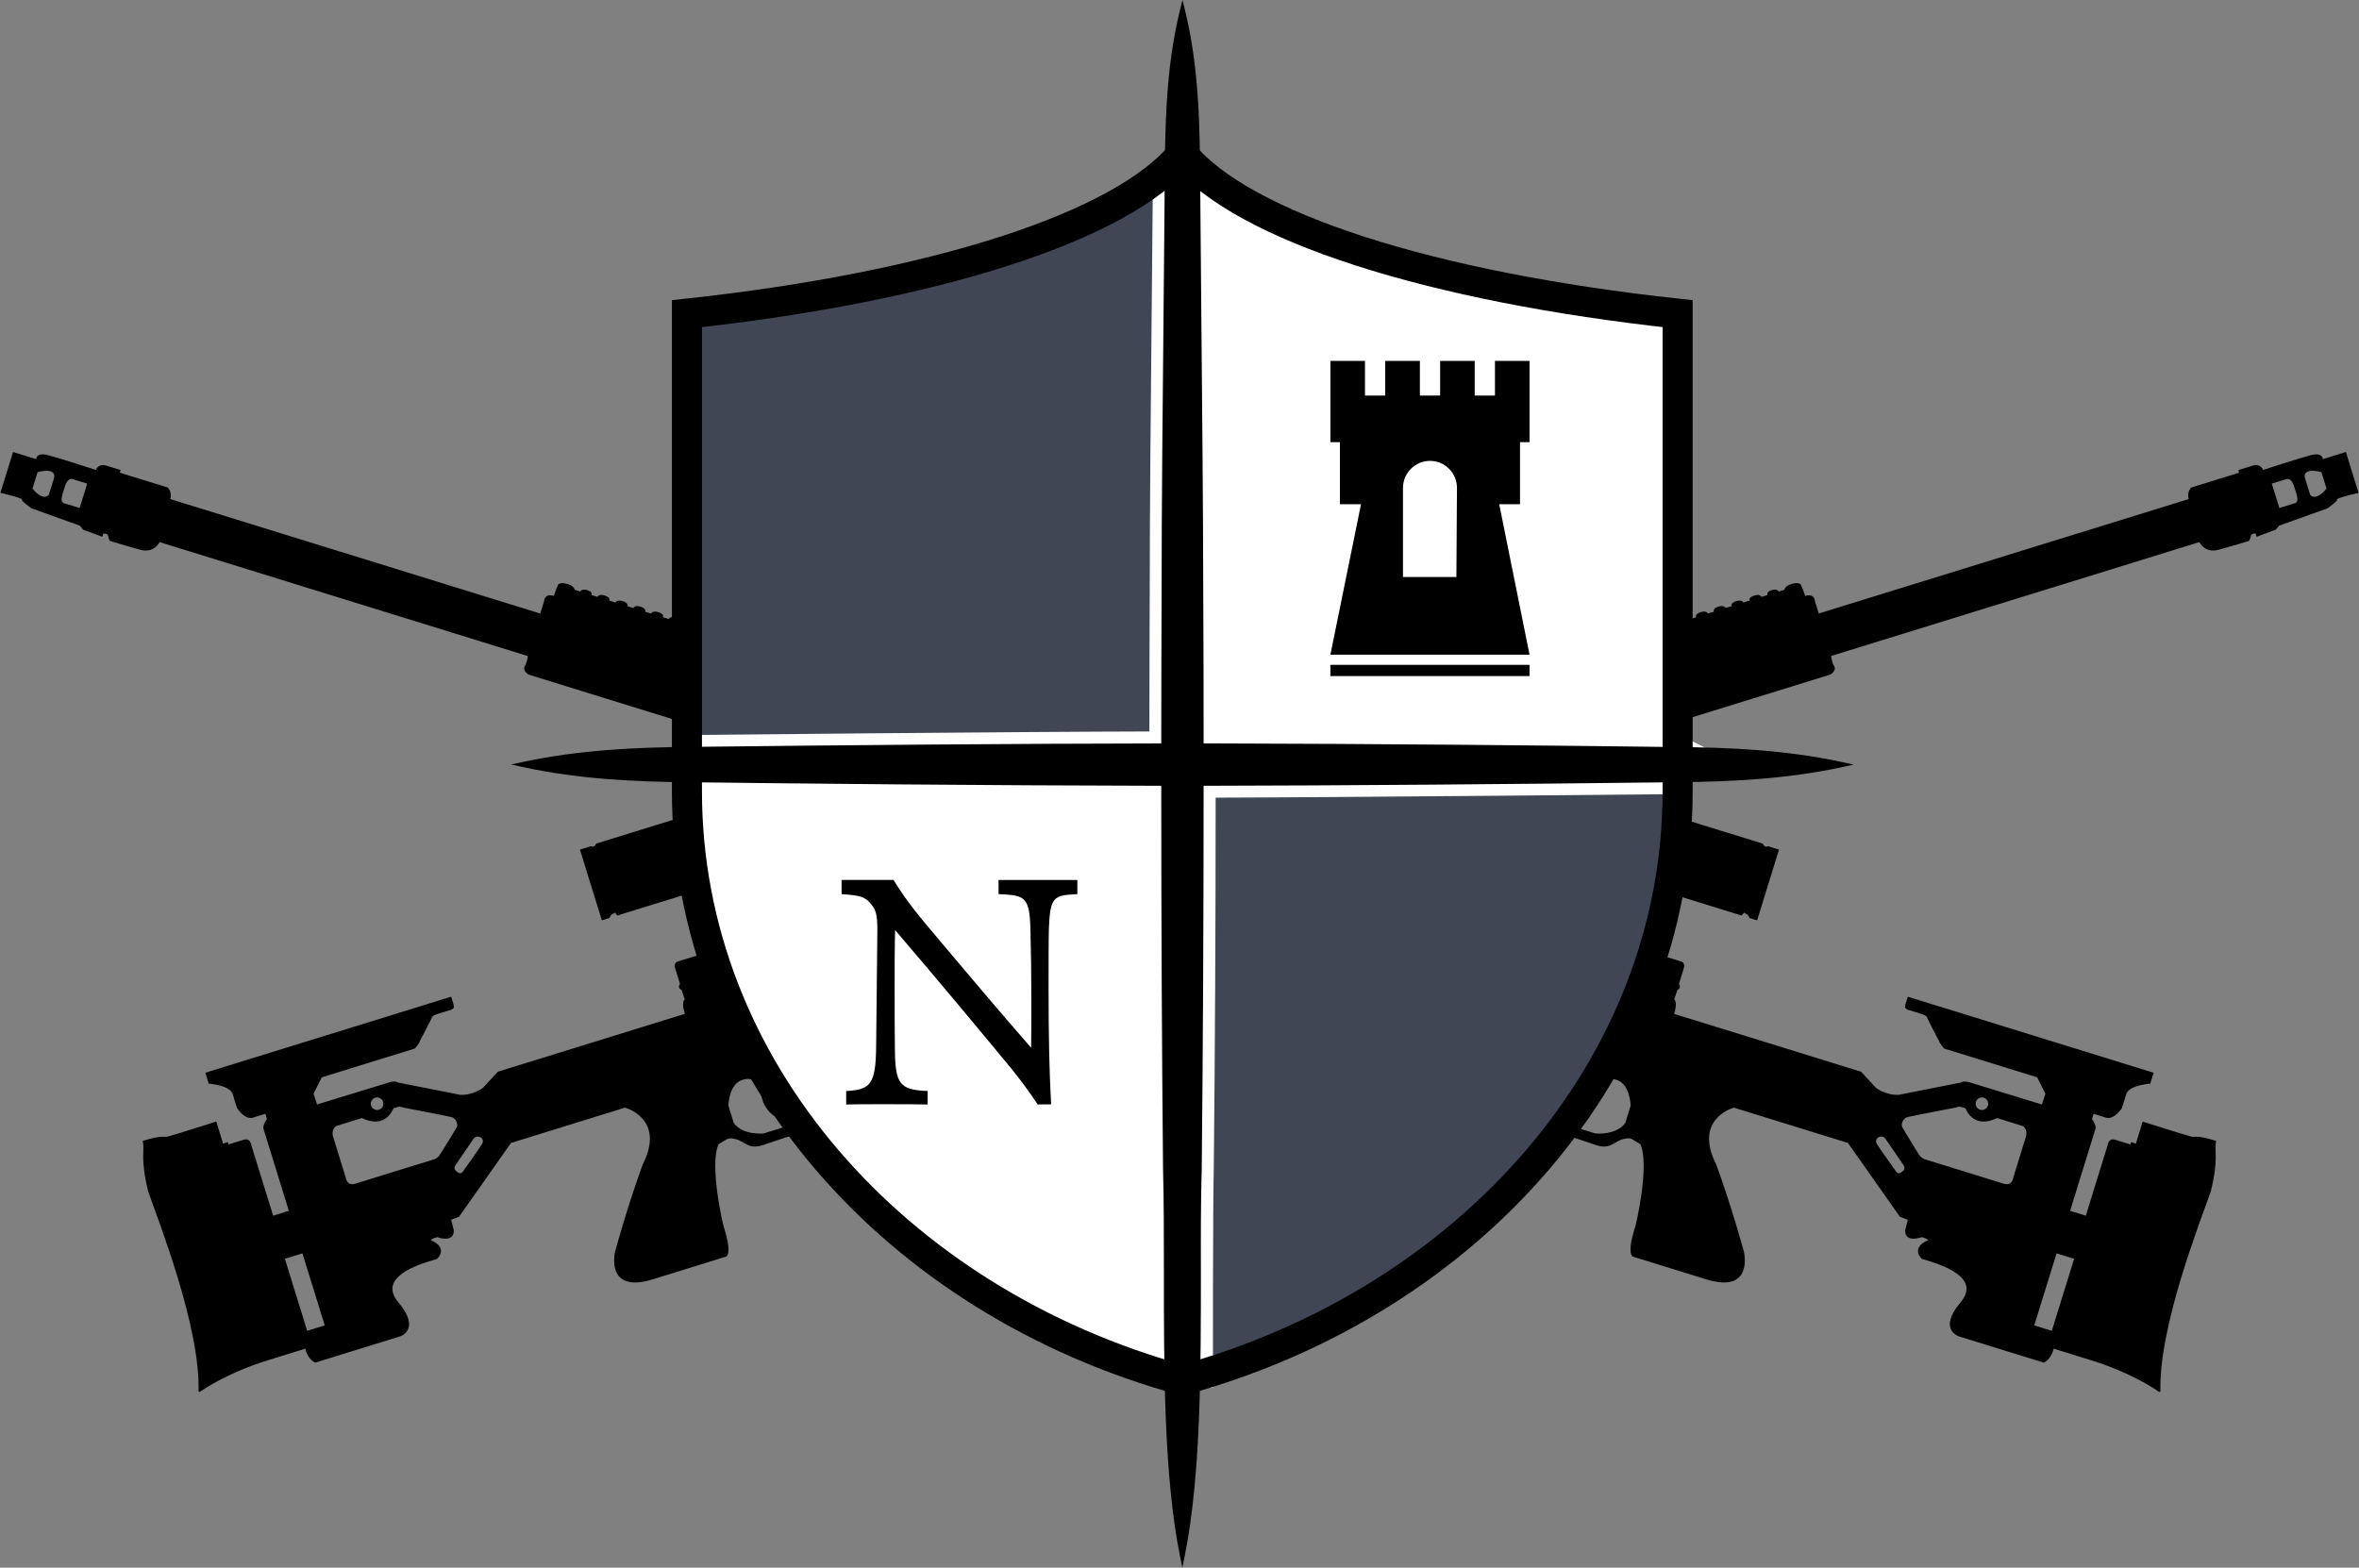
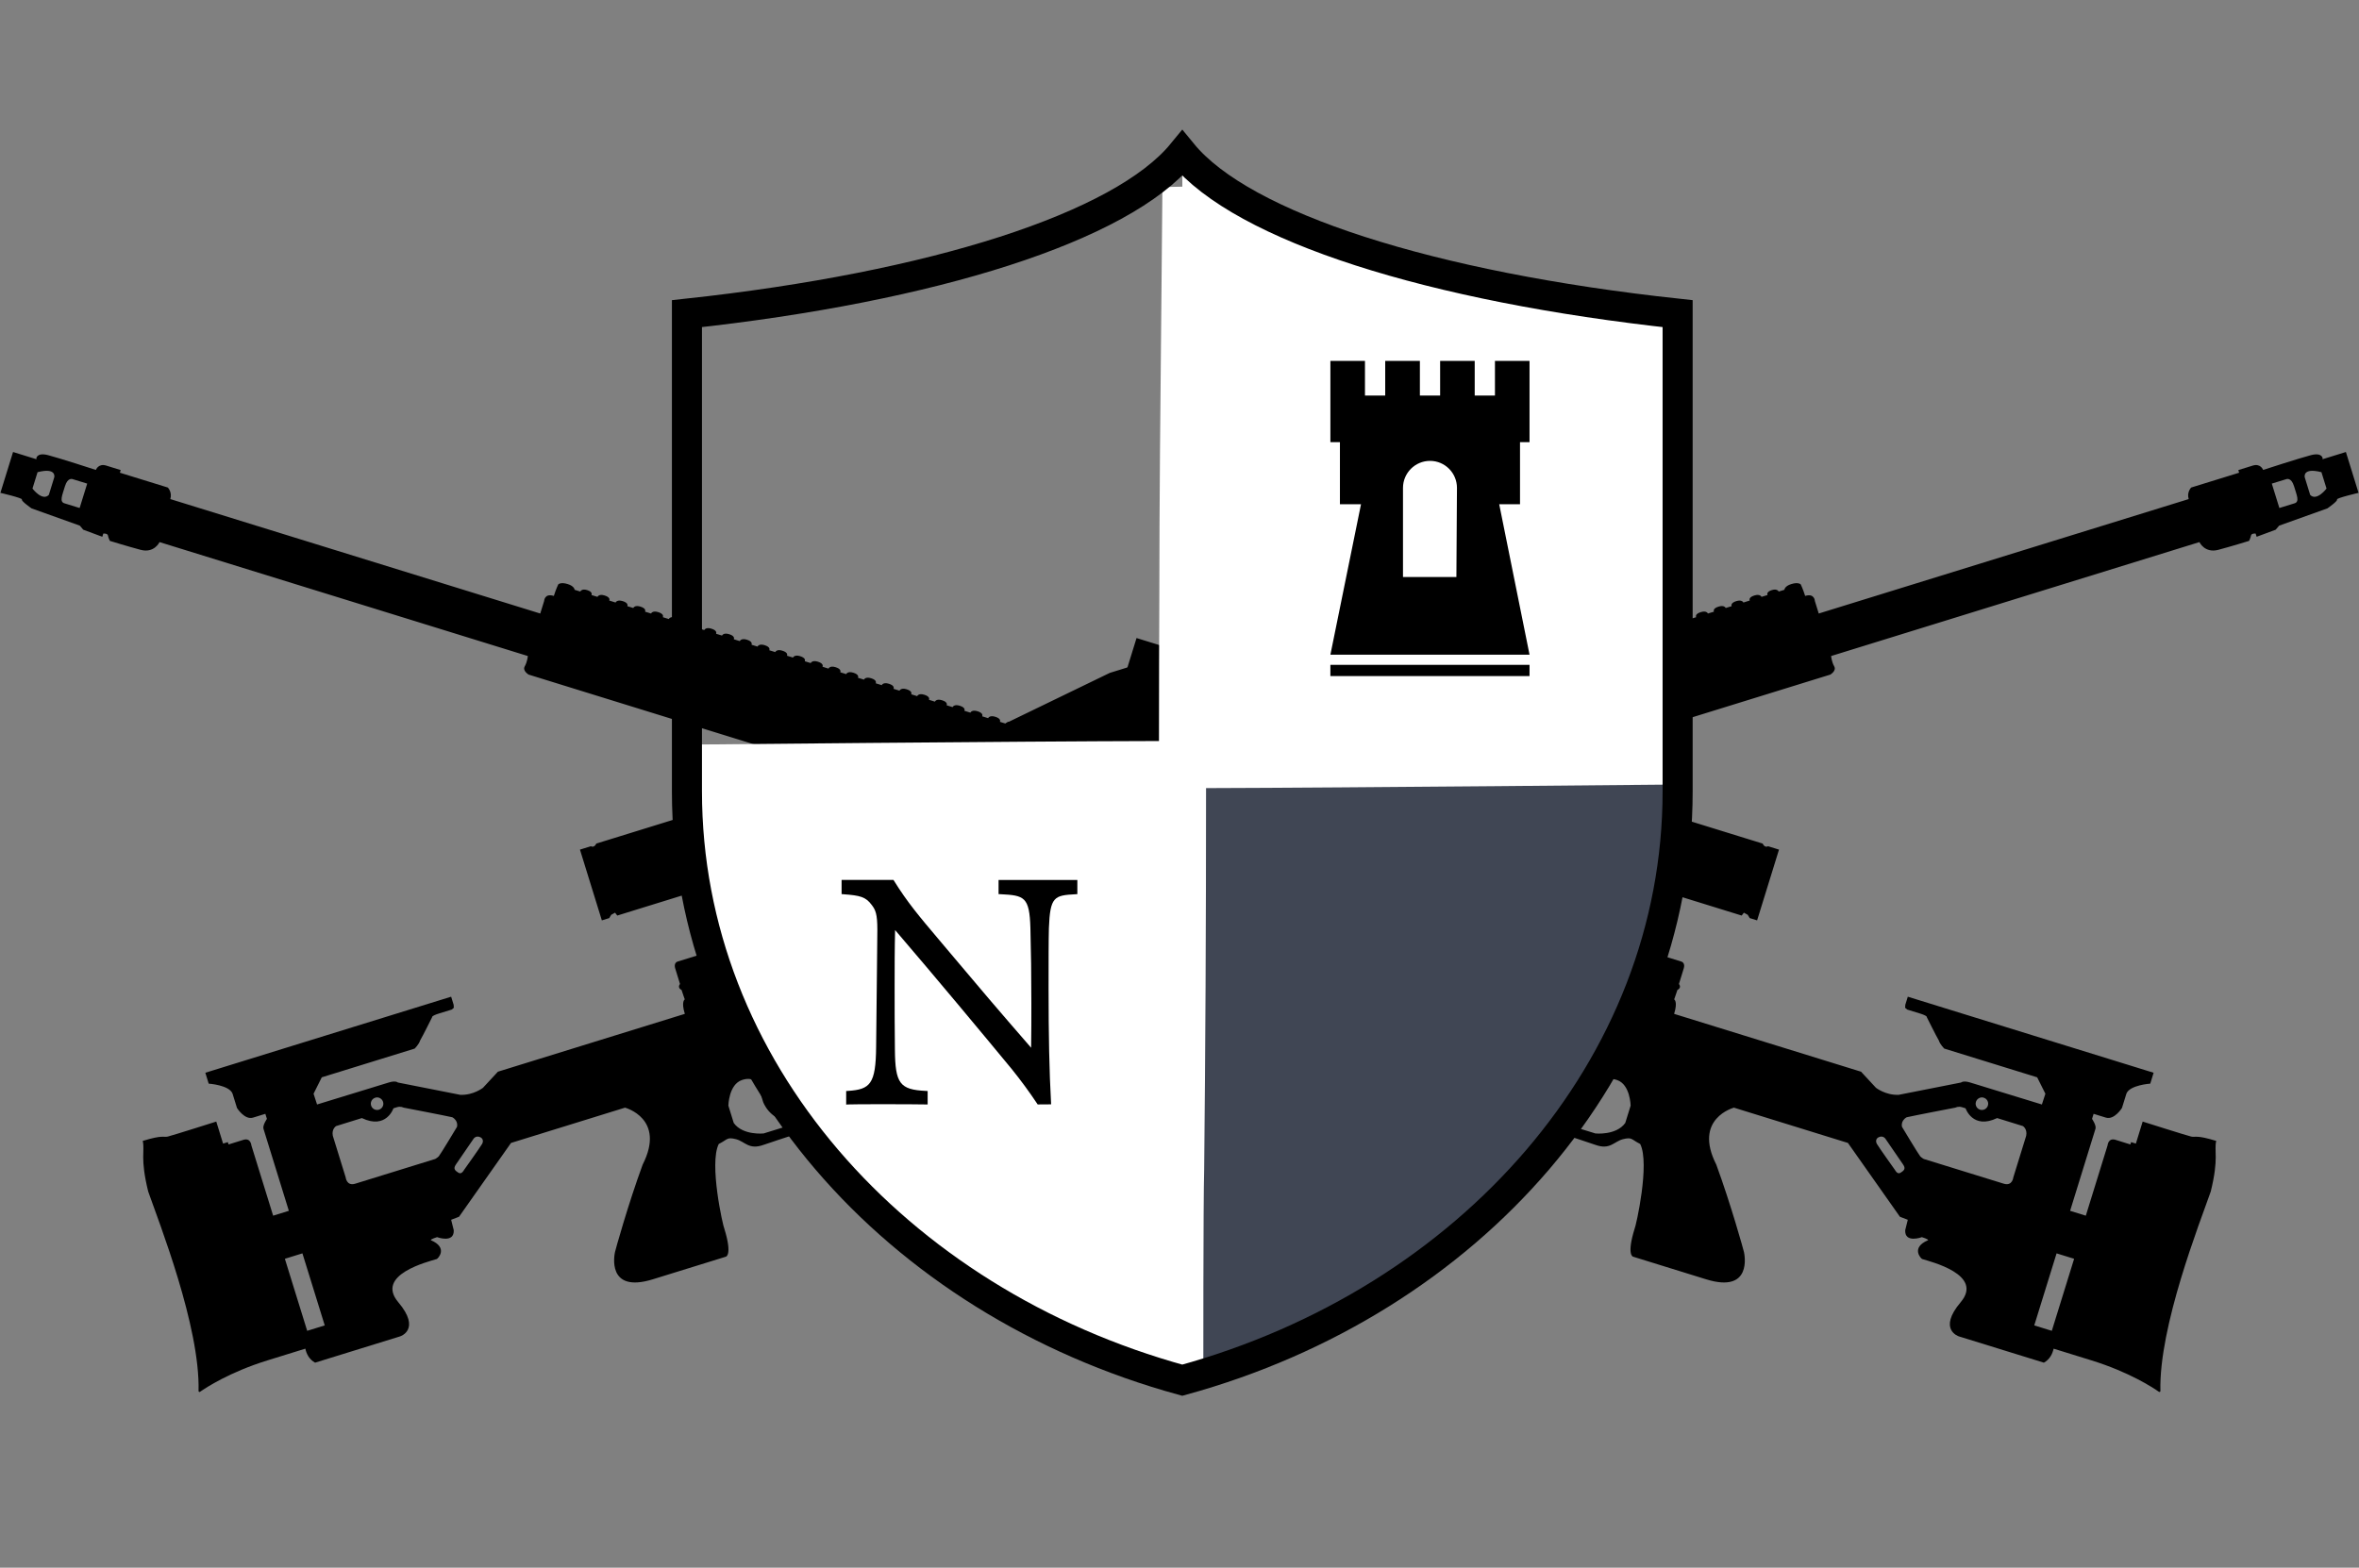
<svg xmlns="http://www.w3.org/2000/svg" id="Layer_2" data-name="Layer 2" viewBox="0 0 500 332.34">
  <rect x="0" y="0" width="500" height="332.34" fill="#808080" stroke="none" />
  <defs>
    <style>      .cls-1 {        fill: #404654;      }      .cls-1, .cls-2, .cls-3 {        stroke-width: 0px;      }      .cls-4 {        stroke: #fff;        stroke-width: 4.07px;      }      .cls-4, .cls-5 {        fill: none;        stroke-miterlimit: 10;      }      .cls-3 {        fill: #fff;      }      .cls-5 {        stroke: #000;        stroke-width: 6.37px;      }    </style>
  </defs>
  <g id="Layer_1-2" data-name="Layer 1">
    <g>
      <g>
        <path class="cls-2" d="M492.31,97.22s-.05-1.36-2.48-.74c-2.43.63-10.15,3.14-10.15,3.14,0,0-.52-1.44-2.2-.92l-3.06.95.17.56-10.16,3.14s-.98.99-.53,2.45l-78.41,24.26-.82-2.65s-.05-1.71-2.06-1.08c-.46-1.48-.94-2.45-.94-2.45,0,0-.5-.53-1.98-.07-1.47.45-1.48,1.22-1.48,1.22l-1.21.37s-.27-.67-1.44-.31c-1.17.36-.98.89-.93,1.05l-1.27.39s-.27-.68-1.5-.3c-1.23.38-1.05.92-1,1.08l-1.34.42s-.27-.68-1.5-.3c-1.22.38-1.04.92-.99,1.07l-1.26.39s-.27-.68-1.5-.3c-1.23.38-1.05.92-1,1.08l-1.27.39s-.27-.68-1.5-.3c-1.23.38-1.05.92-1,1.08l-1.26.39s-.28-.68-1.5-.3c-1.23.38-1.05.92-1,1.08l-1.26.39s-.27-.68-1.5-.3c-1.23.38-1.05.92-1,1.08l-1.26.39s-.28-.68-1.5-.3c-1.23.38-1.05.92-1,1.08l-1.26.39s-.27-.68-1.5-.3c-1.23.38-1.05.92-1,1.08l-1.26.39s-.28-.68-1.5-.3c-1.22.38-1.04.92-.99,1.07l-1.27.39s-.27-.68-1.5-.3c-1.23.38-1.05.92-1,1.08l-1.27.39s-.27-.68-1.5-.3c-1.22.38-1.04.92-.99,1.07l-1.27.39s-.27-.68-1.5-.3c-1.23.38-1.05.92-1,1.08l-1.26.39s-.27-.68-1.5-.3c-1.23.38-1.05.92-1,1.08l-1.26.39s-.27-.68-1.5-.3c-1.23.38-1.05.92-1,1.08l-1.26.39s-.27-.68-1.5-.3c-1.23.38-1.05.92-1,1.08l-1.26.39s-.28-.68-1.5-.3c-1.23.38-1.05.92-1,1.08l-1.27.39s-.27-.68-1.5-.3c-1.23.38-1.05.92-1,1.08l-1.26.39s-.28-.68-1.5-.3c-1.22.38-1.04.92-.99,1.07l-1.26.39s-.27-.68-1.5-.3c-1.23.38-1.05.92-1,1.08l-1.26.39s-.27-.68-1.5-.3c-1.22.38-1.04.92-.99,1.07l-1.26.39s-.27-.68-1.5-.3c-1.23.38-1.05.92-1,1.08l-1.27.39s-.27-.68-1.5-.3c-1.23.38-1.05.92-1,1.08l-1.26.39s-.27-.68-1.5-.3c-1.23.38-1.05.92-1,1.08l-1.26.39s-.27-.68-1.5-.3c-1.23.38-1.05.92-1,1.08l-1.26.39s-.28-.68-1.5-.3c-1.23.38-1.05.92-1,1.08l-1.26.39s-.27-.68-1.5-.3c-1.23.38-1.05.92-1,1.08l-1.26.39s-.28-.68-1.5-.3c-1.23.38-1.05.92-1,1.08l-1.27.39s-.27-.68-1.5-.3c-1.23.38-1.05.92-1,1.08l-1.26.39s-.27-.68-1.5-.3c-1.22.38-1.04.92-.99,1.07l-1.26.39s-.27-.68-1.5-.3c-1.23.38-1.05.92-1,1.08l-1.26.39s-.27-.68-1.5-.3c-1.23.38-1.04.92-.99,1.07l-1.26.39s-.27-.68-1.5-.3c-1.23.38-1.05.92-1,1.08l-1.27.39s-.27-.68-1.5-.3c-1.23.38-1.05.92-1,1.08l-1.26.39s-.28-.68-1.5-.3c-1.23.38-1.05.92-1,1.08l-1.26.39s-.27-.68-1.5-.3c-1.23.38-1.05.92-1,1.08l-1.26.39s-.28-.68-1.5-.3c-1.23.38-1.05.92-1,1.08l-1.26.39s-.27-.68-1.5-.3c-1.23.38-1.05.92-1,1.08l-1.27.39s-.27-.68-1.5-.3c-1.22.38-1.04.92-.99,1.07l-1.27.39s-.27-.68-1.5-.3c-1.23.38-1.05.92-1,1.08l-1.26.39s-.27-.68-1.5-.3c-1.22.38-1.04.92-.99,1.07l-1.27.39s-.27-.68-1.5-.3c-1.23.38-1.05.92-1,1.08l-1.26.39s-.27-.68-1.5-.3c-1.23.38-1.05.92-1,1.08l-1.26.39s-.28-.68-1.5-.3c-1.23.38-1.05.92-1,1.08l-1.26.39s-.27-.68-1.5-.3c-.15.05-.28.1-.39.15l-2.25-7.28,2.17-.67,32.3-3.62,24.1-7.46-6.91-22.33-23.87,7.39-29.17,14.13-2.31.71-.41-1.33-6.77,2.1.22.71-4.01,1.24-2.3-1.22-2.32-7.49.42-.13-.84-2.72-1.74.54-.46-1.5-8.91,2.76.47,1.52-2.1.65.83,2.68.57-.05,2.23,7.21-1.06,2.46-7.34,2.27-.29-.93-7.02,2.17.24.76-1.57.3-9.67,2.99s-.57-.38-.99-.34c-2.46-.81-6.14.56-6.14.56l-.06.46-18.33,5.67c-.49,1.01-1.14.56-1.14.56l-2.33.72,4.64,15,1.56-.48.43-.7.81-.45.47.61,17.77-5.5s.75.15,1.04.45c2.22-.07,6.2-3.43,6.2-3.43l10.63-3.29.45-.48,2.26,7.31c-.13.02-.3.05-.47.1-1.23.38-1.05.92-1,1.08l-1.26.39s-.28-.68-1.5-.3c-1.22.38-1.04.92-.99,1.07l-1.27.39s-.27-.68-1.5-.3-1.05.92-1,1.08l-1.22.38s-.35-.8-1.09-.58l-4.12,1.28s-.77.11-.5.96l1.74,5.62-11.41,3.53c-.27.08-.78.49-.48,1.44l1.02,3.31s-.68.74.33,1.27c.2.65.68,1.99.68,1.99,0,0-.81.41.01,3.07l-39.62,12.26-3.16,3.41s-2.06,1.62-4.83,1.49c-2.64-.54-13.22-2.61-13.22-2.61,0,0-.44-.46-1.92,0-1.48.46-15.2,4.66-15.2,4.66l-.74-2.28,1.74-3.48,19.69-6.09s.91-.9,1.15-1.71c.54-.9,2.55-4.95,2.55-4.95,0,0-.17-.27,1.39-.76l2.76-.85.45-.38-.04-.64-.53-1.71-52.1,16.12.71,2.31s4.33.29,5.05,2.1l.95,3.06s1.62,2.6,3.41,2.04l2.6-.8.33,1.07s-.95,1.39-.73,2.09l5.38,17.4-3.33,1.03-4.61-14.9s-.13-1.66-1.68-1.18l-3.16.98-.15-.49-1.01.31-1.44-4.67s-9.37,2.97-10.28,3.18c-.92.21-1.03-.4-5.31.92.49,2.1-.6,3.61,1.16,10.73,2.31,6.61,11.02,28.64,10.67,42.29,0,.16.18.26.31.17,1.27-.89,6.28-4.18,14.29-6.66l8.04-2.49v.02c.25,1.13.83,2.27,2.06,2.95l18.01-5.57s4.56-1.41-.38-7.25c-4.93-5.84,6.34-8.58,8.16-9.15.23-.07,2.5-2.39-1.24-3.99-.19-.19,1.3-.65,1.3-.65,0,0,3.67,1.37,3.54-1.47l-.55-2.21,1.67-.64,11.02-15.65,24.16-7.48s8.71,2.3,3.74,12.08c-3.08,8.39-5.8,18.18-5.87,18.55-.09.44-1.86,8.82,8.02,5.76l15.5-4.8s1.4-.31-.33-5.9c-.29-.53-3.29-13.84-1.19-17.99,1.95-.97,1.66-1.51,3.68-1.01,1.92.53,2.71,2.29,5.75,1.22,3.05-1.06,13.27-4.36,13.83-4.53.57-.18,3.92-1.08,3.35-6.53l2.36-.86,2.5,8.09,1.72-.6-2.52-8.12.78-.22,3.8,12.27s.41,2.12,1.81,1.19c1.39-.93,34.58-13.95,34.58-13.95,0,0,1.1-.47.47-2.52l-4.58-14.82,6.27-2.74s.36-.03,1.37-.42c1-.39,48.06-19.44,48.06-19.44l-.21-7.93s-.69-1.03-1.16-.51c-.46.51-1.04-2.55,1.69-3.4l112.04-34.67s1.38-.8.83-1.76c-.55-.96-.65-2.18-.65-2.18l78.06-24.15s1.11,2.4,4,1.64c2.89-.77,6.53-1.9,6.53-1.9,0,0,.31-.6.4-1.12.09-.53.99-.43.99-.43l.21.68,4.04-1.5.73-.86,10.23-3.66s2.26-1.57,2.04-1.88c-.22-.3,4.56-1.41,4.56-1.41l-2.68-8.66-5.01,1.55ZM68.83,280.97l-3.72,1.15-4.73-15.27,3.72-1.15,4.73,15.27ZM79.53,232.7c.7-.22,1.44.18,1.66.88.22.7-.17,1.44-.87,1.66-.7.22-1.44-.17-1.66-.87s.17-1.45.87-1.66M93.01,245.12c-.29.31-.77.57-.77.57l-16.94,5.24c-1.84.57-2.03-1.33-2.03-1.33l-2.73-8.83c-.29-1.47.71-2.06.71-2.06l5.45-1.69c5.18,2.48,6.69-2.07,6.69-2.07l.77-.24c.76-.24,1.36.09,1.36.09,0,0,8.8,1.69,10.36,2.05,1.37.81.97,2.05.97,2.05,0,0-3.54,5.9-3.84,6.21M102.17,242.52c-.42.74-3.84,5.53-3.84,5.53,0,0-.48.99-1.16.56-.67-.43-1.19-.81-.54-1.75l3.74-5.45s.5-.78,1.44-.33c.61.3.66.92.36,1.45M176.16,231.82s.41,3.9-1.87,4.61l-12.44,3.85s-4.4.46-6.33-2.22l-1.14-3.68s.08-4.47,2.86-5.42c2.78-.96,3.44,1.2,3.44,1.2l1.07,3.45s1.29,3.68,5.39,4.07c1.4-.33,1.53-.92.31-1.9-1.21-.99-2.61-1.91-2.96-5.19-.36-3.26,3.12-5.05,3.12-5.05l3.04-.94s3.07-.65,4.54,4.09l.97,3.13ZM201.33,173.5s-26.7,8.18-26.68,8.26l-.77-2.47,6.73-2.08,2.38.58,12.48-3.86,1.37-1.34,3.83-1.19.65,2.11ZM486.33,106.7l-3.21.99-1.6-5.17,3.02-.93s1.09-.54,1.71,1.54c.57,1.91,1.2,3.23.07,3.58M493.11,103.58s-2.09,2.76-3.46,1.33l-1.15-3.72s-.56-2.15,3.54-1.09l1.08,3.48Z" />
        <path class="cls-2" d="M7.69,97.22s.05-1.36,2.48-.74c2.43.63,10.15,3.14,10.15,3.14,0,0,.52-1.44,2.2-.92l3.06.95-.17.56,10.16,3.14s.98.99.53,2.45l78.41,24.26.82-2.65s.05-1.71,2.06-1.08c.46-1.48.94-2.45.94-2.45,0,0,.5-.53,1.98-.07,1.47.45,1.48,1.22,1.48,1.22l1.21.37s.27-.67,1.44-.31c1.17.36.98.89.93,1.05l1.27.39s.27-.68,1.5-.3c1.23.38,1.05.92,1,1.08l1.34.42s.27-.68,1.5-.3c1.22.38,1.04.92.99,1.07l1.26.39s.27-.68,1.5-.3c1.23.38,1.05.92,1,1.08l1.27.39s.27-.68,1.5-.3c1.23.38,1.05.92,1,1.08l1.26.39s.28-.68,1.5-.3c1.23.38,1.05.92,1,1.08l1.26.39s.27-.68,1.5-.3c1.23.38,1.05.92,1,1.08l1.26.39s.28-.68,1.5-.3c1.23.38,1.05.92,1,1.08l1.26.39s.27-.68,1.5-.3c1.23.38,1.05.92,1,1.08l1.26.39s.28-.68,1.5-.3c1.22.38,1.04.92.99,1.07l1.27.39s.27-.68,1.5-.3c1.23.38,1.05.92,1,1.08l1.26.39s.27-.68,1.5-.3c1.22.38,1.04.92.99,1.07l1.27.39s.27-.68,1.5-.3c1.23.38,1.05.92,1,1.08l1.26.39s.27-.68,1.5-.3c1.23.38,1.05.92,1,1.08l1.26.39s.27-.68,1.5-.3c1.23.38,1.05.92,1,1.08l1.26.39s.27-.68,1.5-.3c1.23.38,1.05.92,1,1.08l1.26.39s.28-.68,1.5-.3c1.23.38,1.05.92,1,1.08l1.27.39s.27-.68,1.5-.3c1.23.38,1.05.92,1,1.08l1.26.39s.28-.68,1.5-.3c1.22.38,1.04.92.99,1.07l1.26.39s.27-.68,1.5-.3c1.23.38,1.05.92,1,1.08l1.26.39s.27-.68,1.5-.3c1.22.38,1.04.92.99,1.07l1.26.39s.27-.68,1.5-.3c1.23.38,1.05.92,1,1.08l1.27.39s.27-.68,1.5-.3c1.23.38,1.05.92,1,1.08l1.26.39s.27-.68,1.5-.3c1.23.38,1.05.92,1,1.08l1.26.39s.27-.68,1.5-.3c1.23.38,1.05.92,1,1.08l1.26.39s.28-.68,1.5-.3c1.23.38,1.05.92,1,1.08l1.26.39s.27-.68,1.5-.3c1.23.38,1.05.92,1,1.08l1.26.39s.28-.68,1.5-.3c1.23.38,1.05.92,1,1.08l1.27.39s.27-.68,1.5-.3c1.23.38,1.05.92,1,1.08l1.26.39s.27-.68,1.5-.3c1.22.38,1.04.92.99,1.07l1.26.39s.27-.68,1.5-.3c1.23.38,1.05.92,1,1.08l1.26.39s.27-.68,1.5-.3c1.23.38,1.04.92.99,1.07l1.26.39s.27-.68,1.5-.3c1.23.38,1.05.92,1,1.08l1.27.39s.27-.68,1.5-.3c1.23.38,1.05.92,1,1.08l1.26.39s.28-.68,1.5-.3c1.23.38,1.05.92,1,1.08l1.26.39s.27-.68,1.5-.3c1.23.38,1.05.92,1,1.08l1.26.39s.28-.68,1.5-.3c1.23.38,1.05.92,1,1.08l1.26.39s.27-.68,1.5-.3c1.23.38,1.05.92,1,1.08l1.27.39s.27-.68,1.5-.3c1.22.38,1.04.92.99,1.07l1.27.39s.27-.68,1.5-.3c1.23.38,1.05.92,1,1.08l1.26.39s.27-.68,1.5-.3c1.22.38,1.04.92.99,1.07l1.27.39s.27-.68,1.5-.3c1.23.38,1.05.92,1,1.08l1.26.39s.27-.68,1.5-.3c1.23.38,1.05.92,1,1.08l1.26.39s.28-.68,1.5-.3c1.23.38,1.05.92,1,1.08l1.26.39s.27-.68,1.5-.3c.15.05.28.1.39.15l2.25-7.28-2.17-.67-32.3-3.62-24.1-7.46,6.91-22.33,23.87,7.39,29.17,14.13,2.31.71.41-1.33,6.77,2.1-.22.71,4.01,1.24,2.3-1.22,2.32-7.49-.42-.13.84-2.72,1.74.54.46-1.5,8.91,2.76-.47,1.52,2.1.65-.83,2.68-.57-.05-2.23,7.21,1.06,2.46,7.34,2.27.29-.93,7.02,2.17-.24.76,1.57.3,9.67,2.99s.57-.38.99-.34c2.46-.81,6.14.56,6.14.56l.06.46,18.33,5.67c.49,1.01,1.14.56,1.14.56l2.33.72-4.64,15-1.56-.48-.43-.7-.81-.45-.47.61-17.77-5.5s-.75.15-1.04.45c-2.22-.07-6.2-3.43-6.2-3.43l-10.63-3.29-.45-.48-2.26,7.31c.13.02.3.05.47.1,1.23.38,1.05.92,1,1.08l1.26.39s.28-.68,1.5-.3c1.22.38,1.04.92.99,1.07l1.27.39s.27-.68,1.5-.3,1.05.92,1,1.08l1.22.38s.35-.8,1.09-.58l4.12,1.28s.77.11.5.96l-1.74,5.62,11.41,3.53c.27.08.78.49.48,1.44l-1.02,3.31s.68.74-.33,1.27c-.2.65-.68,1.99-.68,1.99,0,0,.81.41-.01,3.07l39.62,12.26,3.16,3.41s2.06,1.62,4.83,1.49c2.64-.54,13.22-2.61,13.22-2.61,0,0,.44-.46,1.92,0,1.48.46,15.2,4.66,15.2,4.66l.74-2.28-1.74-3.48-19.69-6.09s-.91-.9-1.15-1.71c-.54-.9-2.55-4.95-2.55-4.95,0,0,.17-.27-1.39-.76l-2.76-.85-.45-.38.04-.64.53-1.71,52.1,16.12-.71,2.31s-4.33.29-5.05,2.1l-.95,3.06s-1.62,2.6-3.41,2.04l-2.6-.8-.33,1.07s.95,1.39.73,2.09l-5.38,17.4,3.33,1.03,4.61-14.9s.13-1.66,1.68-1.18l3.16.98.15-.49,1.01.31,1.44-4.67s9.37,2.97,10.28,3.18c.92.21,1.03-.4,5.31.92-.49,2.1.6,3.61-1.16,10.73-2.31,6.61-11.02,28.64-10.67,42.29,0,.16-.18.26-.31.17-1.27-.89-6.28-4.18-14.29-6.66l-8.04-2.49v.02c-.25,1.13-.83,2.27-2.06,2.95l-18.01-5.57s-4.56-1.41.38-7.25c4.93-5.84-6.34-8.58-8.16-9.15-.23-.07-2.5-2.39,1.24-3.99.19-.19-1.3-.65-1.3-.65,0,0-3.67,1.37-3.54-1.47l.55-2.21-1.67-.64-11.02-15.65-24.16-7.48s-8.71,2.3-3.74,12.08c3.08,8.39,5.8,18.18,5.87,18.55.09.44,1.86,8.82-8.02,5.76l-15.5-4.8s-1.4-.31.33-5.9c.29-.53,3.29-13.84,1.19-17.99-1.95-.97-1.66-1.51-3.68-1.01-1.92.53-2.71,2.29-5.75,1.22-3.05-1.06-13.27-4.36-13.83-4.53-.57-.18-3.92-1.08-3.35-6.53l-2.36-.86-2.5,8.09-1.72-.6,2.52-8.12-.78-.22-3.8,12.27s-.41,2.12-1.81,1.19c-1.39-.93-34.58-13.95-34.58-13.95,0,0-1.1-.47-.47-2.52l4.58-14.82-6.27-2.74s-.36-.03-1.37-.42c-1-.39-48.06-19.44-48.06-19.44l.21-7.93s.69-1.03,1.16-.51c.46.51,1.04-2.55-1.69-3.4l-112.04-34.67s-1.38-.8-.83-1.76c.55-.96.65-2.18.65-2.18l-78.06-24.15s-1.11,2.4-4,1.64c-2.89-.77-6.53-1.9-6.53-1.9,0,0-.31-.6-.4-1.12s-.99-.43-.99-.43l-.21.68-4.04-1.5-.73-.86-10.23-3.66s-2.26-1.57-2.04-1.88c.22-.3-4.56-1.41-4.56-1.41l2.68-8.66,5.01,1.55ZM431.17,280.97l3.72,1.15,4.73-15.27-3.72-1.15-4.73,15.27ZM420.47,232.7c-.7-.22-1.44.18-1.66.88-.22.7.17,1.44.87,1.66.7.22,1.44-.17,1.66-.87s-.17-1.45-.87-1.66M406.99,245.12c.29.31.77.57.77.57l16.94,5.24c1.84.57,2.03-1.33,2.03-1.33l2.73-8.83c.29-1.47-.71-2.06-.71-2.06l-5.45-1.69c-5.18,2.48-6.69-2.07-6.69-2.07l-.77-.24c-.76-.24-1.36.09-1.36.09,0,0-8.8,1.69-10.36,2.05-1.37.81-.97,2.05-.97,2.05,0,0,3.54,5.9,3.84,6.21M397.83,242.52c.42.74,3.84,5.53,3.84,5.53,0,0,.48.99,1.16.56.67-.43,1.19-.81.54-1.75l-3.74-5.45s-.5-.78-1.44-.33c-.61.3-.66.92-.36,1.45M323.84,231.82s-.41,3.9,1.87,4.61l12.44,3.85s4.4.46,6.33-2.22l1.14-3.68s-.08-4.47-2.86-5.42c-2.78-.96-3.44,1.2-3.44,1.2l-1.07,3.45s-1.29,3.68-5.39,4.07c-1.4-.33-1.53-.92-.31-1.9,1.21-.99,2.61-1.91,2.96-5.19.36-3.26-3.12-5.05-3.12-5.05l-3.04-.94s-3.07-.65-4.54,4.09l-.97,3.13ZM298.67,173.5s26.7,8.18,26.68,8.26l.77-2.47-6.73-2.08-2.38.58-12.48-3.86-1.37-1.34-3.83-1.19-.65,2.11ZM13.67,106.7l3.21.99,1.6-5.17-3.02-.93s-1.09-.54-1.71,1.54c-.57,1.91-1.2,3.23-.07,3.58M6.89,103.58s2.09,2.76,3.46,1.33l1.15-3.72s.56-2.15-3.54-1.09l-1.08,3.48Z" />
      </g>
      <g>
        <path class="cls-1" d="M355.58,162.53v5.21c0,58.54-44.14,108.13-104.98,124.84h0v-130.05s104.99,0,104.99,0Z" />
-         <path class="cls-1" d="M250.6,32.49v130.05h-104.99v-96.05c52.3-5.65,92.18-18.37,104.99-34" />
        <path class="cls-3" d="M352.77,69.02v93.51h-102.17s0-127.49,0-127.49c12.81,15.62,49.86,28.33,102.16,33.98" />
        <path class="cls-2" d="M322.17,93.73h2.02v-17.23h-7.33v7.35h-4.29v-7.35h-7.33v7.35h-4.29v-7.35h-7.35v7.35h-4.29v-7.35h-7.33v17.23h2.02v13.16h4.47l-6.49,31.9h42.21l-6.43-31.9h4.41v-13.16ZM308.69,122.32h-11.32v-18.89c0-3.16,2.57-5.73,5.73-5.73s5.71,2.57,5.71,5.73l-.12,18.89Z" />
        <rect class="cls-2" x="281.98" y="140.94" width="42.21" height="2.38" />
        <path class="cls-3" d="M250.6,162.54v130.05c-60.87-16.71-104.99-66.3-104.99-124.84v-5.21h104.99Z" />
        <path class="cls-2" d="M211.65,186.53v3.01l.38.02c5.09.25,6.18.53,6.37,7.2.13,4.66.2,10.15.2,15.88,0,3.1,0,6.3-.05,9.47-6.98-8.03-11.18-12.97-17.22-20.16-.88-1.05-1.7-2.01-2.46-2.92-3.95-4.67-6.56-7.76-9.37-12.3l-.12-.19h-11v3l.37.03c3.59.26,4.74.56,6,2.25.82,1.06,1.21,1.93,1.21,5.27,0,1.52-.03,4.08-.08,7.95-.05,4.06-.12,9.56-.18,16.82-.06,7.96-1.26,9.1-5.98,9.4l-.37.02v2.88l.43-.03c.83-.07,13.88-.06,16.43,0h.41s0-2.85,0-2.85l-.38-.02c-5.52-.25-6.5-1.56-6.56-8.75-.06-4.47-.06-8.95-.06-13.29,0-4.09,0-7.97.1-12.06,8.84,10.32,18.3,21.69,24.74,29.49,1.9,2.36,3.71,4.82,5.36,7.3l.12.18,2.85-.02-.02-.42c-.36-6.47-.52-14.17-.52-24.22,0-5.69,0-10.18.07-12.7.25-6.7,1.12-6.96,5.65-7.2l.38-.02v-3h-16.69Z" />
        <path class="cls-3" d="M355.58,157.87s-61.59-.68-99.95-.78c0-12.16-.02-22.68-.08-32.12-.02-17.26-.24-39.92-.42-59.91-.08-7.8-.14-15.28-.2-22.02l-.02-3.56-8.54.18-.02,3.38c-.06,6.7-.14,14.18-.2,21.98-.2,20.06-.42,42.77-.42,59.97-.04,10.44-.08,21.22-.08,32.1-29.72.06-99.99.76-99.99.76v8.46s61.69.66,99.99.76c0,28.16.14,56.09.38,80.81.18,6.62.18,43.99.18,43.99l8.84.2s-.02-37.49.18-44.17c.26-24.58.4-51.77.4-80.83,30.26-.08,99.97-.76,99.97-.76l-.02-8.44Z" />
-         <path class="cls-4" d="M355.58,157.87s-61.59-.68-99.95-.78c0-12.16-.02-22.68-.08-32.12-.02-17.26-.24-39.92-.42-59.91-.08-7.8-.14-15.28-.2-22.02l-.02-3.56-8.54.18-.02,3.38c-.06,6.7-.14,14.18-.2,21.98-.2,20.06-.42,42.77-.42,59.97-.04,10.44-.08,21.22-.08,32.1-29.72.06-99.99.76-99.99.76v8.46s61.69.66,99.99.76c0,28.16.14,56.09.38,80.81.18,6.62.18,43.99.18,43.99l8.84.2s-.02-37.49.18-44.17c.26-24.58.4-51.77.4-80.83,30.26-.08,99.97-.76,99.97-.76l-.02-8.44Z" />
-         <path class="cls-2" d="M392.88,162.1l-2.24.48c-12.34,2.68-24.66,3.14-35.08,3.24-35.24.42-69.97.7-100.45.76,0,29.22-.14,56.59-.4,81.31-.2,6.68-.2,14.14-.18,22.02,0,20.14.02,42.96-3.44,60.01l-.48,2.42-.5-2.42c-3.44-17-3.42-39.97-3.42-60.23,0-7.82,0-15.18-.18-21.8-.24-24.88-.38-52.99-.38-81.31-38.61-.08-75.93-.46-100.47-.76-10.44-.1-22.76-.56-35.08-3.26l-2.24-.5,2.24-.48c12.34-2.68,24.66-3.14,35.08-3.24,35.8-.42,70.53-.7,100.47-.74,0-11.06.04-22,.08-32.63,0-17.14.22-39.82.42-59.83.06-7.84.14-15.36.2-22.1l.02-3.38c.08-12.4.18-25.2,3.3-37.72l.48-1.94.48,1.94c3.1,12.44,3.2,25.22,3.28,37.56,0,0,.14,17.74.22,25.52.18,20,.4,42.67.42,59.97.06,10.62.08,21.54.08,32.6,38.48.08,75.85.46,100.45.78,10.42.08,22.74.54,35.08,3.22l2.24.5Z" />
        <path class="cls-5" d="M355.58,66.49v101.26c0,58.55-44.14,108.13-104.99,124.84-60.87-16.71-104.99-66.3-104.99-124.84v-101.26c52.29-5.65,92.18-18.37,104.99-34,12.8,15.63,52.67,28.35,104.99,34Z" />
      </g>
    </g>
  </g>
</svg>